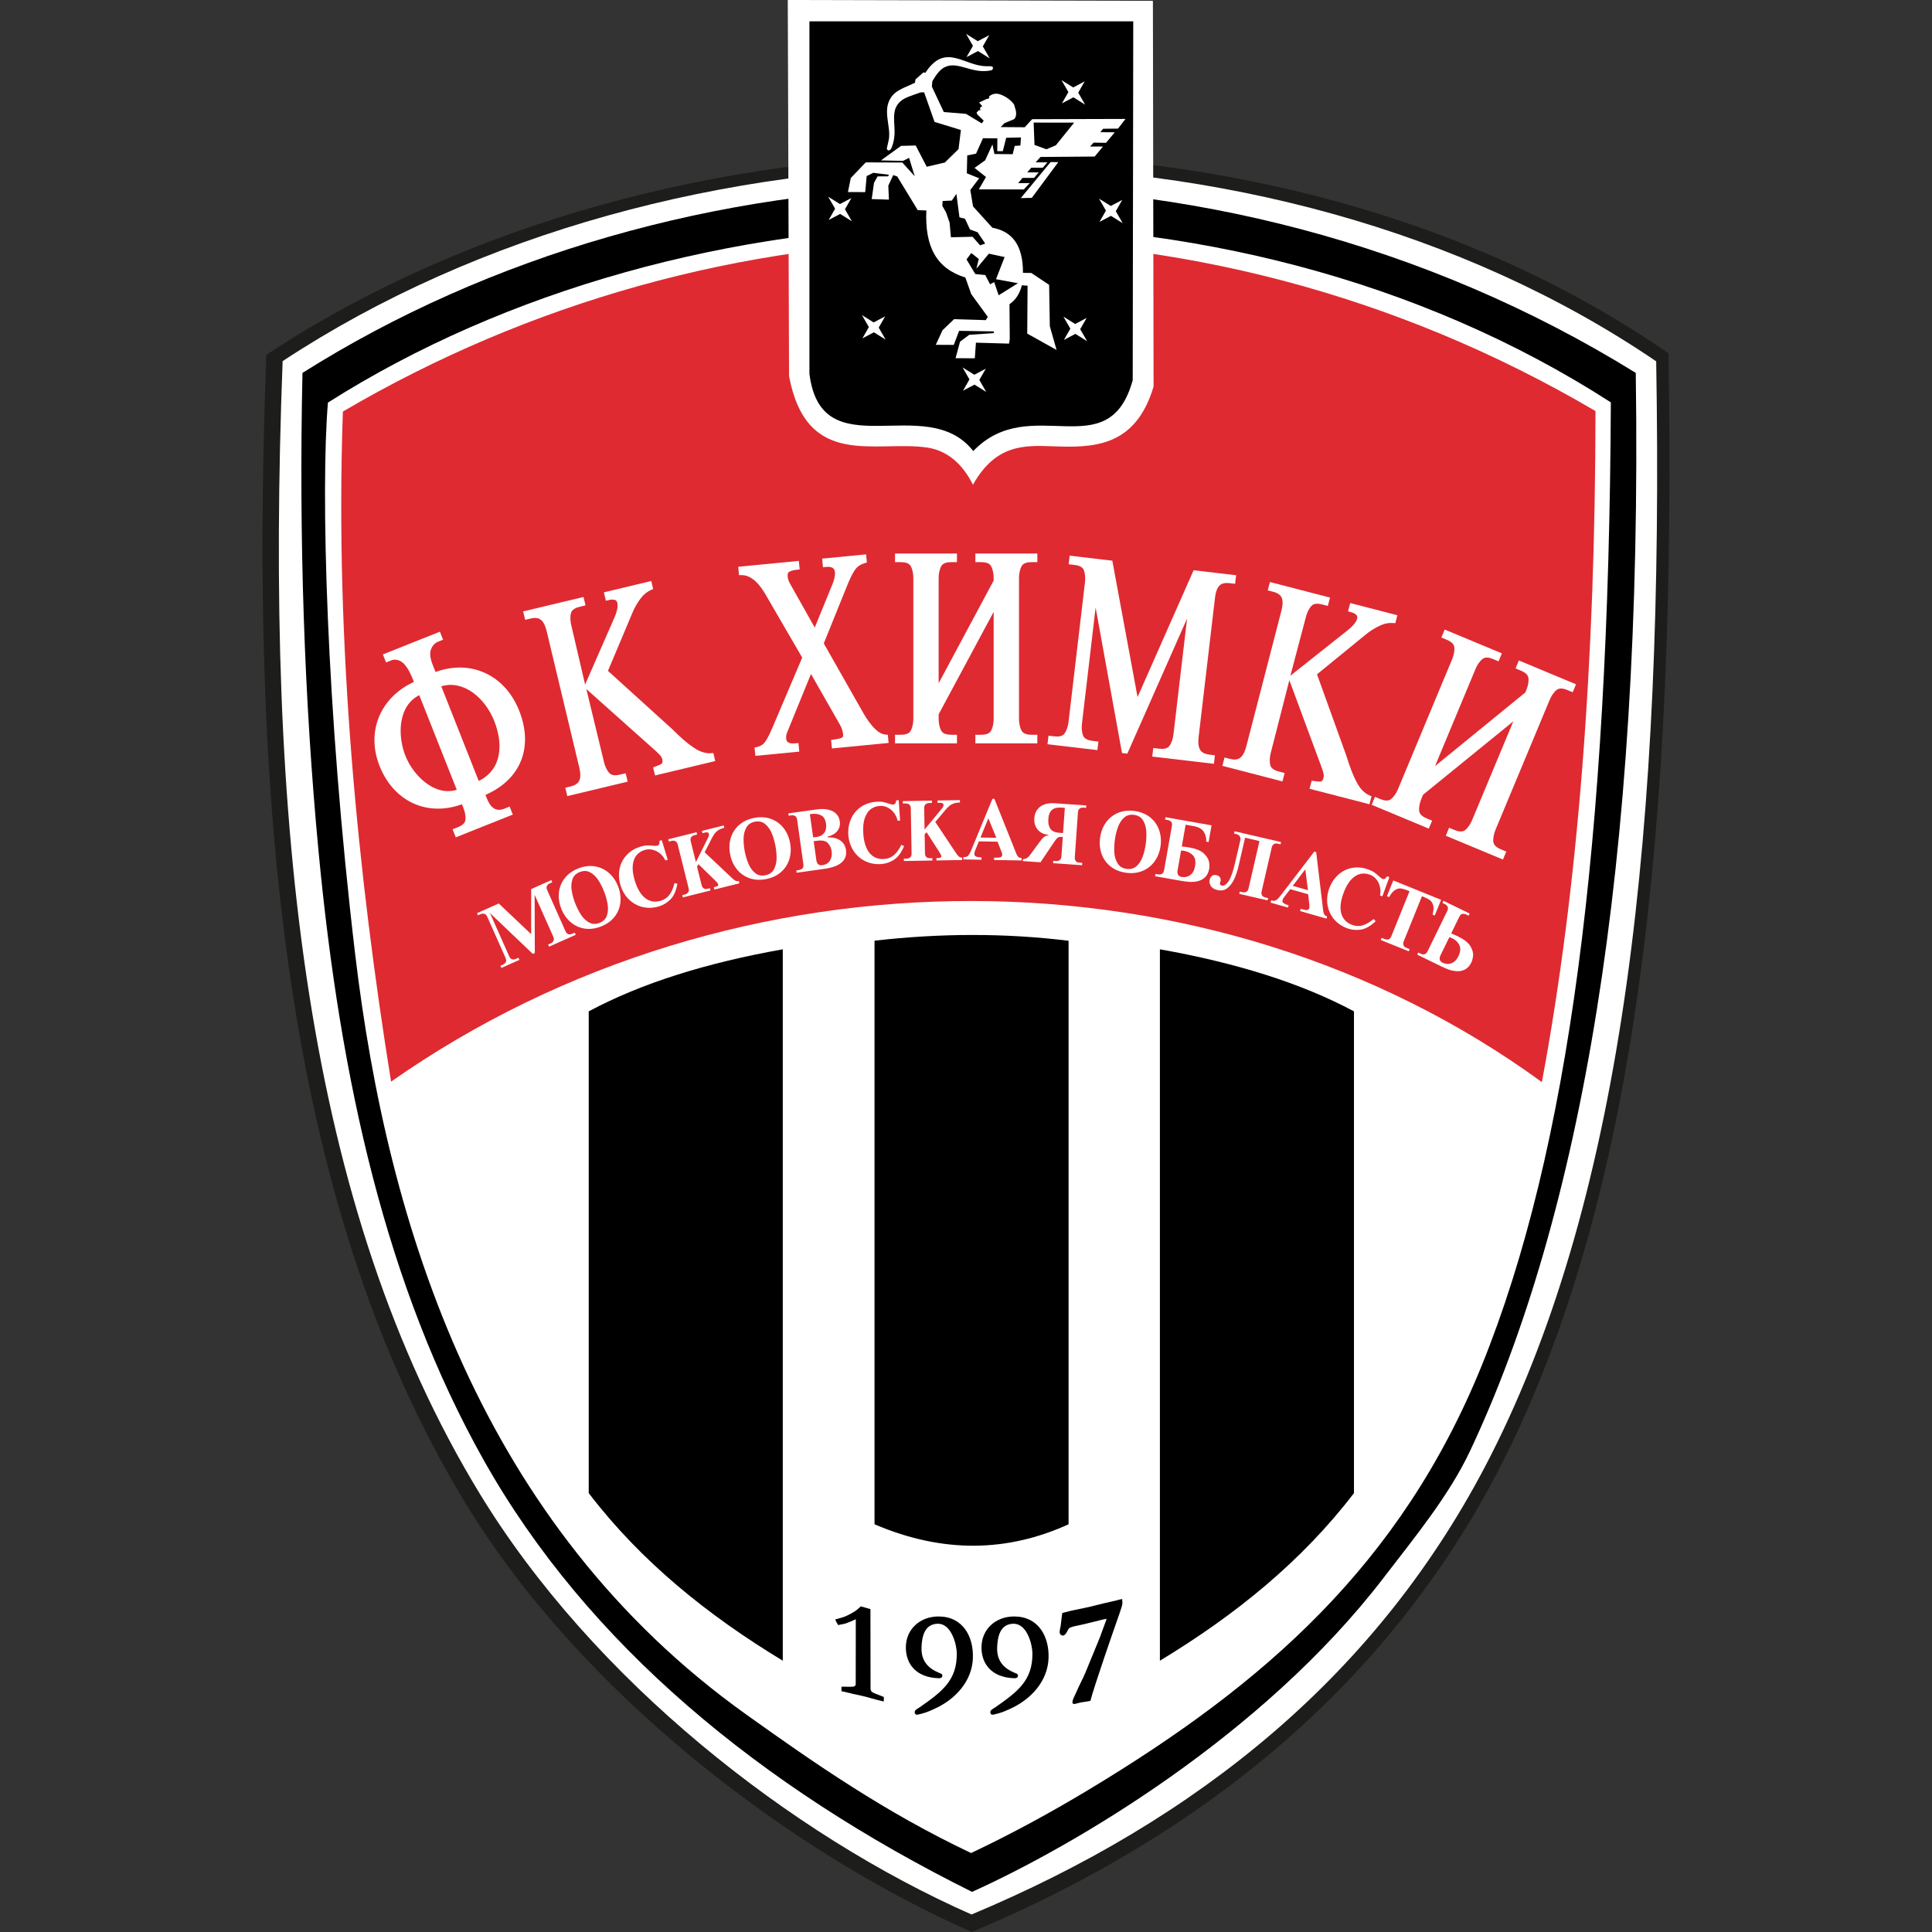
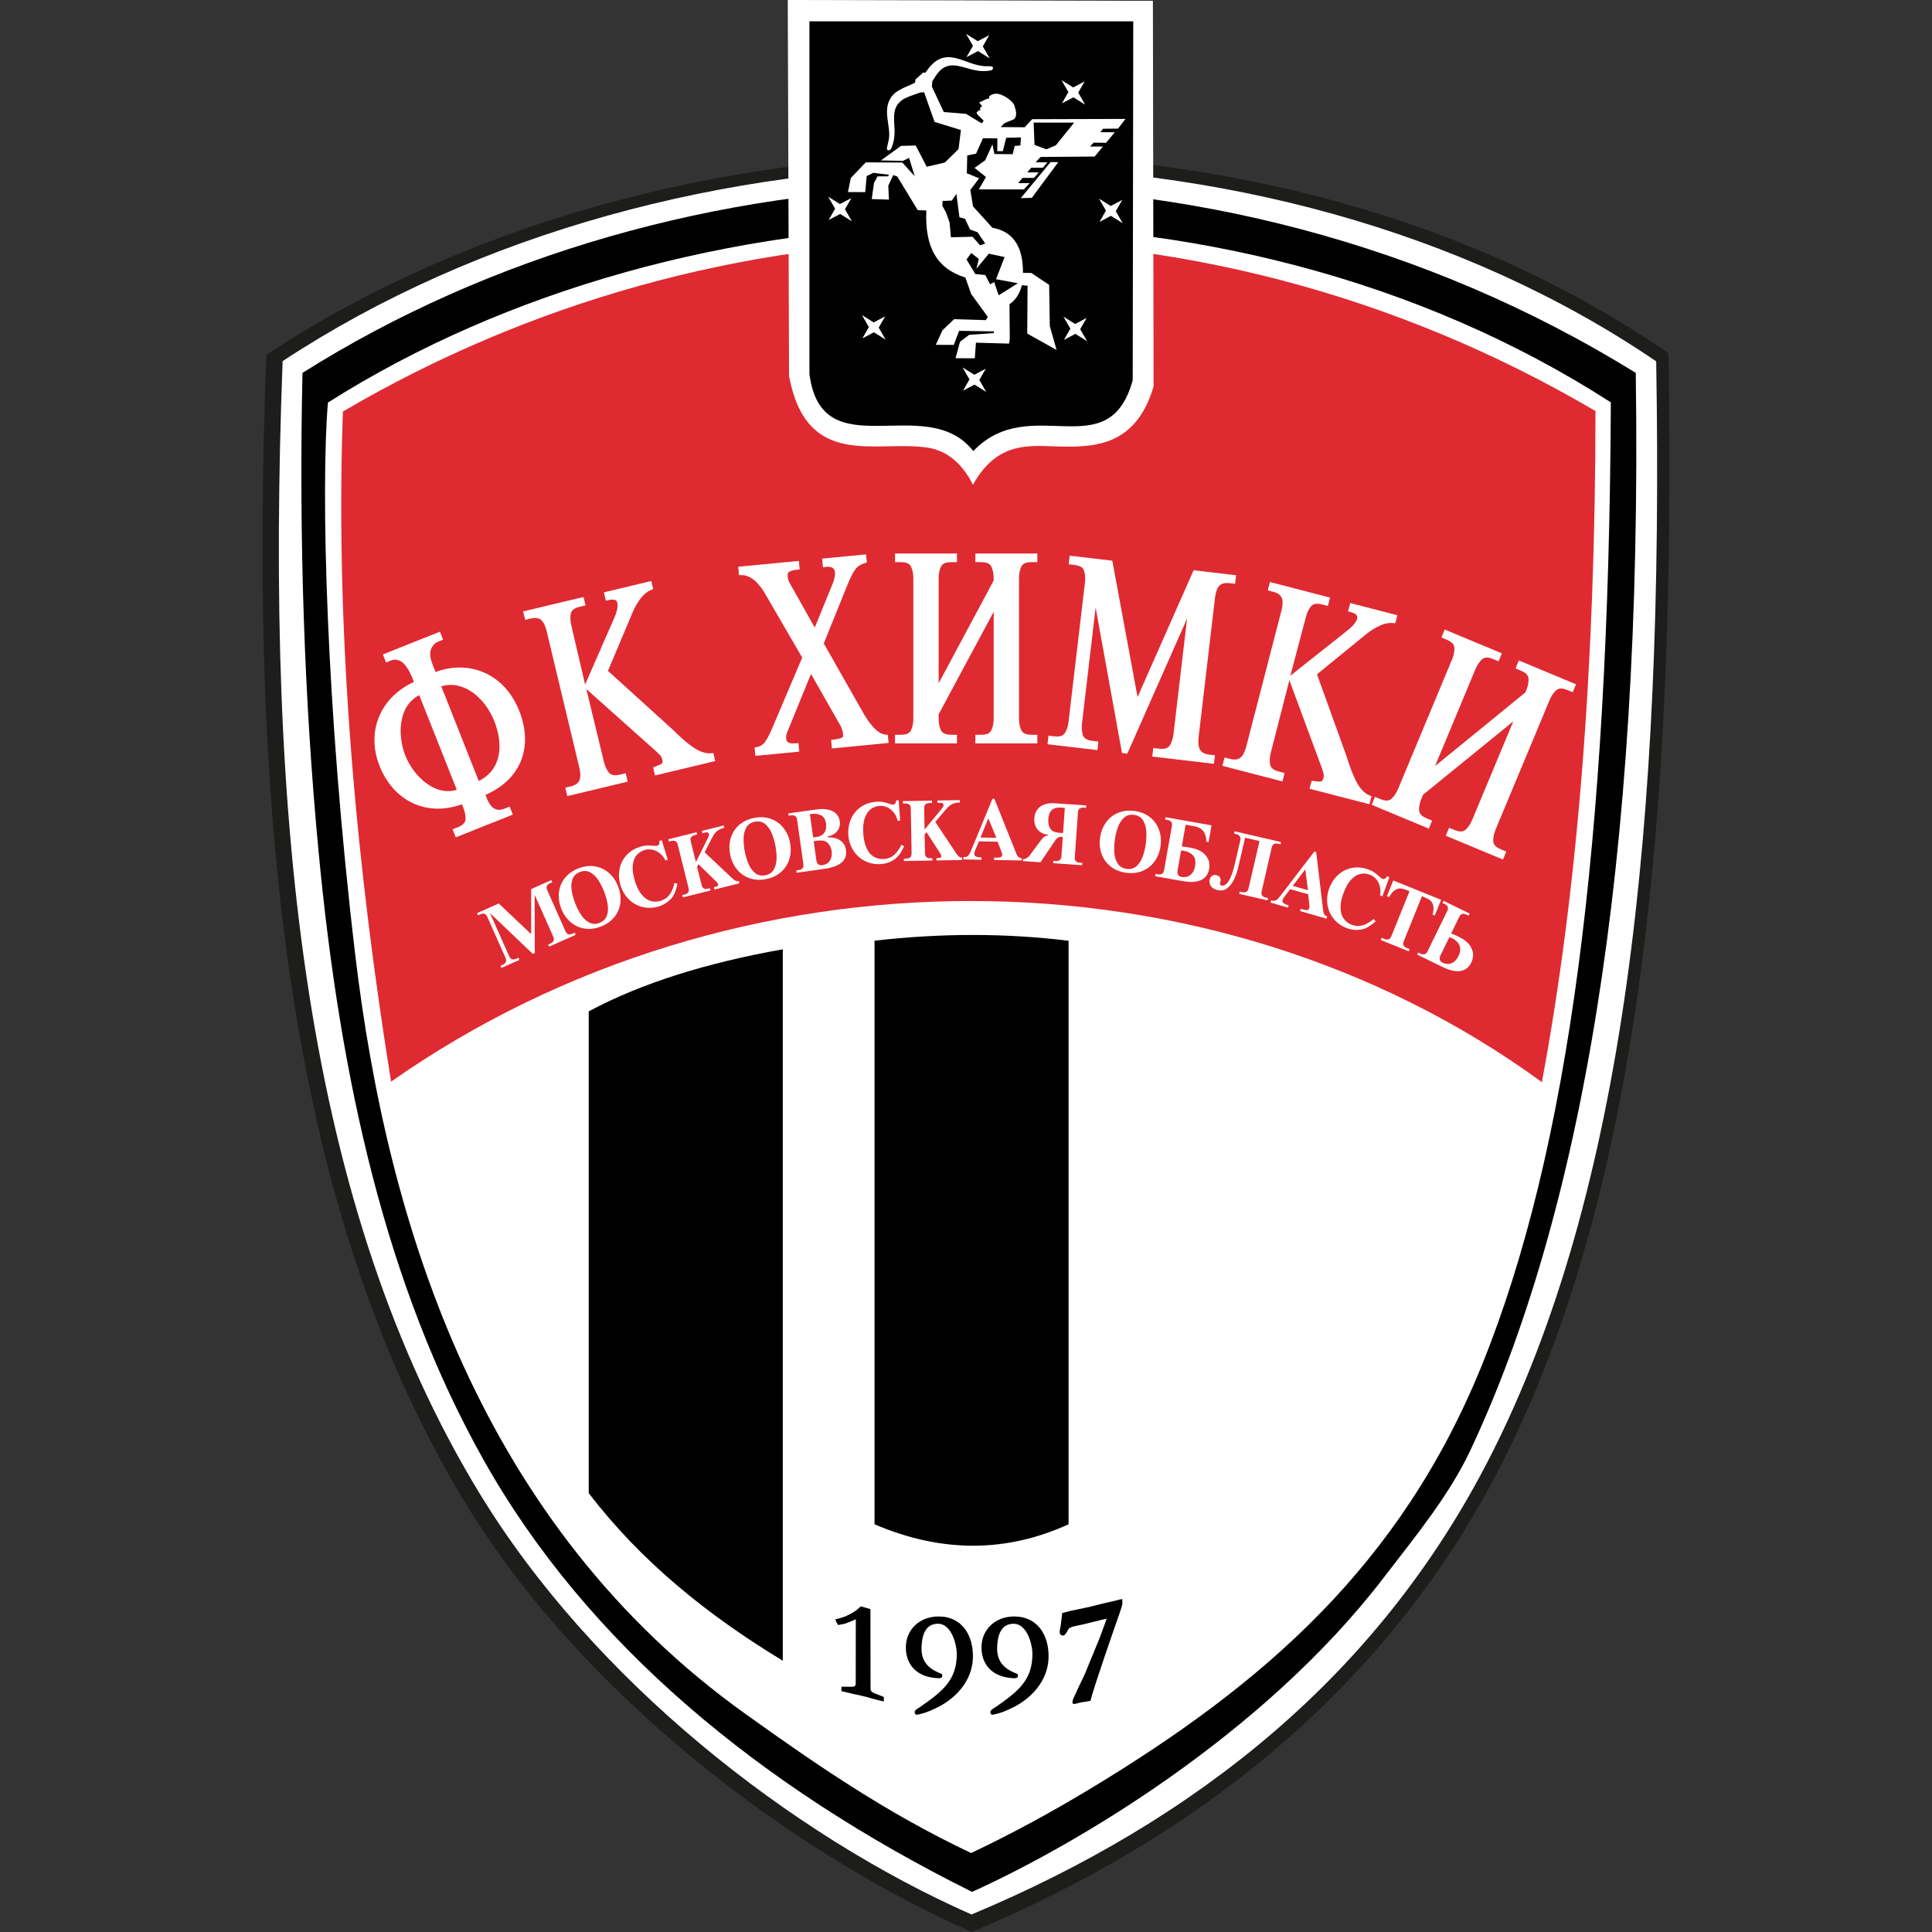
<svg xmlns="http://www.w3.org/2000/svg" xml:space="preserve" width="1000px" height="1000px" version="1.1" shape-rendering="geometricPrecision" text-rendering="geometricPrecision" image-rendering="optimizeQuality" fill-rule="evenodd" clip-rule="evenodd" viewBox="0 0 1000 1000">
  <rect x="0" y="0" width="1000" height="1000" fill="#333333" stroke="none" />
  <g id="Слой_x0020_1">
    <rect fill="none" width="1000" height="1000" />
    <g id="_2822534585488">
      <path fill="#1D1D1B" d="M863.61 182.88c4.13,243.39 -16.14,436.81 -86.32,574.82 -58.48,115.01 -156.39,192.87 -274.31,242.3 -94.66,-41.76 -202.38,-123.92 -261.92,-221.76 -91.08,-149.68 -112.47,-350.61 -103.2,-594.58 206.18,-136.28 524.44,-140.35 725.75,-0.78l0 0z" />
      <path fill="white" d="M857.24 187.03c4.08,240.35 -16.42,430.27 -85.73,566.56 -57.77,113.59 -152.19,188.55 -268.65,237.35 -93.48,-41.23 -195.87,-121.4 -254.67,-218.02 -89.96,-147.81 -111.06,-345.08 -101.9,-586 202.16,-133.12 510.66,-136.24 710.95,0.11l0 0z" />
      <path fill="black" d="M156.56 193.01c193.46,-122 471.44,-135.37 690.11,0 3.73,255.68 -28.88,437.27 -85.76,557.98 -10.93,23.17 -28.54,44.54 -44.78,65.7 -62.89,81.99 -160.84,138.99 -212.99,162.54 -109.15,-54.23 -199.18,-128.02 -252.88,-223.66 -50.21,-89.4 -74.14,-195.91 -85.39,-315.02 -7.35,-77.78 -10.2,-161.38 -8.31,-247.54l0 0z" />
      <path fill="white" d="M169.73 208.38c-3.7,44.09 -1.11,157.15 14.08,285.34 16.74,141.37 65.17,295.72 202.44,393.71 35.69,25.49 71.82,50.6 116.39,71.7 21.39,-10.14 41.54,-21.14 61.15,-32.96 90.32,-54.41 161.27,-116.11 203.17,-219.41 45,-110.94 65.78,-270.9 66.81,-498.49 -199.29,-128.43 -479.85,-116.67 -664.04,0.11l0 0z" />
      <path fill="#DF2A31" d="M202.42 559.85c178.45,-125.08 424.82,-124.3 595.65,0.25 18.83,-100.79 27.66,-217.23 27.75,-347.34 -208.33,-122.46 -455.33,-113.14 -648.34,0.26 -4.28,120.56 8.08,242.17 24.94,346.83z" />
      <polygon fill="white" points="558.2,60.58 567.62,54.58 564.77,60.45 " />
      <path fill="white" d="M407.75 0l188.99 0.44 0.35 199.63c-9.54,32.09 -32.2,31.61 -52.35,30.93 -14.24,-0.49 -29.31,-1.26 -41.14,19.91 -5.52,-11.06 -13.54,-17.79 -23.77,-19.27 -26.87,-3.86 -62.27,11.39 -71.42,-36.94l-0.66 -194.7 0 0z" />
      <path fill="black" d="M418.96 11.05l167.61 0 -0.28 185.75c-12.53,45.41 -53.05,5.87 -82.53,36.67 -24.34,-31.11 -78.6,9.69 -84.8,-39.99l0 -182.43z" />
      <polygon fill="white" points="543.78,83.89 547.77,83.92 534.06,102.41 528.35,102.55 " />
      <polygon fill="white" points="561.43,42.13 555.48,45.26 549.41,41.47 552.99,47.67 549.65,53.5 555.59,50.37 561.66,54.17 558.09,47.95 " />
      <polygon fill="white" points="512.04,18.18 506.1,21.32 500.02,17.53 503.6,23.73 500.26,29.57 506.2,26.43 512.28,30.22 508.7,24.01 " />
      <polygon fill="white" points="580.87,103.48 574.93,106.61 568.85,102.82 572.43,109.02 569.09,114.86 575.02,111.72 581.1,115.52 577.53,109.31 " />
      <polygon fill="white" points="440.7,102.49 434.75,105.62 428.67,101.83 432.25,108.03 428.92,113.86 434.86,110.73 440.93,114.52 437.35,108.32 " />
      <polygon fill="white" points="562.45,164.56 556.5,167.7 550.43,163.9 554.01,170.11 550.67,175.94 556.61,172.81 562.69,176.6 559.1,170.39 " />
      <polygon fill="white" points="510.24,190.84 504.3,193.97 498.22,190.18 501.79,196.38 498.46,202.21 504.4,199.08 510.48,202.87 506.9,196.66 " />
      <polygon fill="white" points="458.15,163.74 452.21,166.89 446.14,163.09 449.72,169.3 446.38,175.13 452.32,172 458.4,175.78 454.82,169.58 " />
      <path fill="white" d="M438.9 99.4l1.47 -7.27 7.74 -8.08 18.92 0.07 6.42 7.11 -2.91 -9.53 -3.15 1.57 -11.41 -0.24 10.4 -7.52 7.58 -0.2 5.71 11 9.39 -2.2 7.07 -6.92 1.23 -9.91 -13.64 -4.18 -5.4 -15.34 -1.91 0.09c-4.47,1.61 -7.71,2.55 -9.76,4.14 -4.26,3.33 -4.04,7.56 -3.76,12.67 0.18,3.14 0.48,7.04 -1.34,11.63 -0.16,0.4 -0.29,0.68 -0.61,1.09 -0.6,0.75 -2.2,0.65 -1.86,-0.92 0.24,-1.11 0.72,-2.95 0.92,-4 1.48,-7.26 -4.16,-16.29 2.25,-23.36 1.64,-1.8 4.25,-3.19 7.74,-4.64 1.04,-0.44 2.36,-1.03 3.57,-1.63l0.29 -1.72 4.09 -3.63 1.01 0.22c10.48,-16.14 20.31,-3.16 31.97,-3.43 0.58,-0.01 1.28,0 1.88,0.02 1.58,0.02 1.42,1.64 0.35,2.09 -10.01,2.23 -17.22,-5.01 -24.13,-1.63 -2.21,1.09 -4.16,3.35 -6.44,7.27l-0.26 2.78 6.18 13.18 11.51 0.95 8.15 4.93 1 -1.41 -3.29 -3.21 -0.43 -0.95 1.35 -1.35 0.69 0.3 -0.26 -1.38 1.15 -0.97 -1.59 -1.82 3.59 -1.72 1.62 -0.46 -0.04 -0.98c2.92,-2.46 5.72,-1.23 7.95,-0.07 2.54,1.3 4.18,3.08 4.87,4.14 0.39,0.64 0.33,1.08 0.57,1.73 0.83,2.24 0.89,4.59 -0.38,5.94l-5.12 2.13 -1.88 1.99 12.43 0.09 3.83 -4.17 48.32 -0.14 -3.85 5.01 -7.74 0.08 -1.43 1.78 7.5 0.05 -4.57 5.46 -6.38 -0.11 -1.89 2.03 6.71 -0.01 -4.28 5.18 -28.03 0.22 -2.54 2.77 6.1 0 -2.38 2.79 -5.97 -0.01 -2.11 2.44 5.94 0 -2.39 2.84 -5.96 0 -2.29 2.71 5.96 0 -3.02 3.27 -23.28 -0.03 3.7 -6.41 -5.93 -4.7 5.51 -3.95 3.76 -8.23 1.02 4.98 9.45 0.1 1.07 -4.3 2.93 -0.21 0.3 -4.17 -7.65 0.18 -1.75 6.92 -2.87 -0.01 0.06 -6.61 -7.46 -0.07 -3.59 8 -4.55 0.91 -0.21 9.23 6.37 2.59 -4.57 6.05 1.41 8.51 10.01 11.04c10.26,1.86 15.89,9.04 15.84,23.35l4.31 0.05 9.23 6.17 0.35 21.4 3.5 12.29 -15.19 -8.47 0.18 -24.8 -2.97 -0.2c-1.06,4.32 -3.26,7.69 -6.39,9.78l0.14 18.11 -0.36 2.3 -17.15 -0.49 -0.58 8.07 -9.97 -0.02 2.32 -8.56 4.76 -3.56 12.72 -0.87 0.09 -0.9 -18.05 -0.29 -2.76 7.29 -9.31 -0.05 3.48 -7.56 5.97 -5.71 16.42 0.49 1.06 -1.68 -8.59 -11.8 -3.03 -8.57c-14.82,-4.62 -21.03,-15.71 -20.2,-34.71l-4.45 -0.17 -10.62 -17.43 -2.07 -0.72 -2.55 5.48 0.32 7.23 -8.91 -0.29 1.19 -8.4 1.85 -3.34 5.37 -0.03 0.58 -0.81 -8.17 -1.01 -3.43 1.7 -0.74 8.29 -8.94 -0.04 0 0.01zm61.37 34.89l2.46 -3.34 3.89 3.1 -1.25 5.04 6.47 -7.79 8.14 1.75 -4.45 11.47 11.35 2.07 -9.98 6.25 -2.31 -6.82 -2.13 1.14 -2.49 -4.81 -5.16 -0.51 -4.54 -7.55 0 0zm-5.24 -33.94l-2.38 3.47 -4.76 0.21 -0.15 2.51 1.9 3.33 1.87 5.36 0.68 7.59 11.2 -0.27 3.91 4.44 2.64 -0.93 -3.94 -5.83 -3.94 -1.46 -2.56 -5.52 -2.88 -0.76 -1.59 -12.14 0 0zm60.95 -36.88l-20.97 -0.02 0.45 11.56 6.19 2.26 4.86 -2.06 9.47 -11.74 0 0z" />
      <path fill="black" d="M452.65 486.9c33.99,-3.9 67.49,-4.01 100.44,0.04l0 302.03c-31.44,14.32 -64.79,15.24 -100.44,0l0 -302.07 0 0z" />
-       <path fill="black" d="M600.36 491.36c39.13,6.94 72.97,17.4 100.45,32.12l0 249.35c-27.16,35.52 -61.73,63.31 -100.45,86.75l0 -368.22z" />
      <path fill="black" d="M405.17 491.36c-39.13,6.94 -72.97,17.4 -100.45,32.12l0 249.35c27.16,35.52 61.72,63.31 100.45,86.75l0 -368.22z" />
      <path fill="white" d="M246.92 472.65l11.23 -5.01 16.77 15.87 0.02 -23.33 10.42 -4.65 0.5 1.12 -1.32 0.58c-0.62,0.28 -1.09,0.7 -1.42,1.27 -0.34,0.56 -0.29,1.32 0.13,2.28l9.41 21.14c0.74,1.64 1.91,2.12 3.5,1.41l1.32 -0.59 0.49 1.13 -13.75 6.11 -0.5 -1.11 1.33 -0.58c0.62,-0.28 1.1,-0.71 1.43,-1.27 0.32,-0.58 0.27,-1.33 -0.14,-2.28l-9.62 -21.59 0.1 30.13 -1.04 0.47 -22.18 -21.16 9.93 22.31c0.74,1.64 1.9,2.12 3.5,1.42l1.31 -0.6 0.5 1.12 -9.31 4.15 -0.49 -1.12 1.31 -0.59c0.62,-0.28 1.1,-0.69 1.42,-1.27 0.33,-0.57 0.29,-1.33 -0.13,-2.28l-9.41 -21.14c-0.43,-0.94 -0.96,-1.5 -1.61,-1.62 -0.63,-0.14 -1.26,-0.08 -1.89,0.21l-1.31 0.59 -0.5 -1.12 0 0z" />
      <path fill="white" d="M297.67 467.41c0.81,2.1 1.78,4.06 2.93,5.88 1.16,1.81 2.55,3.19 4.2,4.12 1.65,0.96 3.47,1.06 5.47,0.29 2,-0.78 3.29,-2.07 3.89,-3.87 0.57,-1.8 0.69,-3.76 0.33,-5.88 -0.36,-2.11 -0.94,-4.22 -1.75,-6.34 -0.81,-2.09 -1.79,-4.05 -2.93,-5.86 -1.16,-1.82 -2.55,-3.2 -4.19,-4.14 -1.65,-0.95 -3.47,-1.04 -5.47,-0.27 -2,0.77 -3.29,2.05 -3.87,3.85 -0.6,1.81 -0.72,3.78 -0.36,5.89 0.36,2.11 0.94,4.23 1.75,6.33l0 0zm-7.22 2.77c-0.83,-2.17 -1.25,-4.32 -1.25,-6.43 0,-2.11 0.38,-4.08 1.16,-5.94 0.78,-1.84 1.94,-3.48 3.47,-4.93 1.55,-1.44 3.4,-2.58 5.6,-3.43 2.99,-1.15 5.87,-1.48 8.61,-1 2.75,0.48 5.16,1.62 7.22,3.47 2.06,1.85 3.63,4.17 4.7,6.94 1.06,2.78 1.45,5.55 1.15,8.3 -0.31,2.76 -1.33,5.23 -3.05,7.41 -1.73,2.18 -4.08,3.85 -7.08,5.01 -2.99,1.15 -5.85,1.49 -8.61,1.01 -2.74,-0.47 -5.16,-1.63 -7.21,-3.47 -2.07,-1.83 -3.64,-4.16 -4.71,-6.94l0 0z" />
      <path fill="white" d="M342.53 434.87l3.09 10.12 -1.2 0.36c-0.71,-1.43 -1.64,-2.62 -2.8,-3.58 -1.17,-0.97 -2.45,-1.61 -3.86,-1.95 -1.39,-0.32 -2.78,-0.29 -4.13,0.14 -1.63,0.49 -2.99,1.36 -4.09,2.62 -1.11,1.28 -1.78,3.03 -2.02,5.28 -0.24,2.23 0.12,4.95 1.11,8.17 0.64,2.07 1.41,3.86 2.34,5.37 0.93,1.5 1.96,2.68 3.13,3.55 1.15,0.87 2.4,1.41 3.75,1.63 1.35,0.2 2.75,0.08 4.2,-0.35 1.89,-0.58 3.38,-1.63 4.49,-3.13 1.1,-1.49 1.95,-3.5 2.56,-6.02l1.5 0.31c-0.63,3.66 -1.81,6.36 -3.55,8.11 -1.74,1.74 -3.71,2.96 -5.9,3.63 -2.21,0.68 -4.4,0.9 -6.54,0.68 -2.15,-0.21 -4.1,-0.83 -5.88,-1.85 -1.78,-1.01 -3.32,-2.35 -4.62,-4 -1.3,-1.68 -2.28,-3.55 -2.92,-5.66 -0.64,-2.1 -0.9,-4.18 -0.79,-6.29 0.11,-2.09 0.61,-4.05 1.49,-5.86 0.86,-1.81 2.1,-3.41 3.72,-4.79 1.61,-1.37 3.56,-2.41 5.84,-3.1 1.32,-0.41 2.44,-0.63 3.36,-0.64 0.92,-0.04 1.93,0 3.03,0.12 1.23,0.11 2.03,0.11 2.39,0.01 0.89,-0.28 1.27,-1.12 1.09,-2.51l1.21 -0.37 0 0z" />
      <path fill="white" d="M360.2 446.22l6.32 -12.68c0.38,-0.79 0.52,-1.41 0.42,-1.84 -0.21,-0.81 -0.81,-1.09 -1.82,-0.82l-1.51 0.37 -0.3 -1.18 11.27 -2.82 0.3 1.19c-1.17,0.3 -2.14,0.68 -2.93,1.17 -0.78,0.47 -1.41,1.04 -1.91,1.67 -0.49,0.64 -1.01,1.48 -1.57,2.54l-3.75 7.32 14.3 13.47c0.64,0.6 1.19,1.02 1.68,1.25 0.5,0.23 1.06,0.29 1.71,0.15l0.29 1.19 -12.92 3.22 -0.3 -1.19 0.96 -0.24c1.03,-0.25 1.47,-0.71 1.3,-1.35 -0.06,-0.25 -0.44,-0.75 -1.15,-1.48l-9.08 -8.85 -0.71 1.35 2.33 9.36c0.44,1.76 1.51,2.42 3.2,2l1.12 -0.28 0.29 1.18 -14.31 3.57 -0.3 -1.17 1.39 -0.35c0.66,-0.18 1.21,-0.51 1.62,-1.01 0.43,-0.51 0.52,-1.27 0.27,-2.27l-5.6 -22.44c-0.25,-1.03 -0.68,-1.64 -1.3,-1.89 -0.59,-0.25 -1.23,-0.29 -1.9,-0.12l-1.39 0.34 -0.3 -1.18 14.6 -3.64 0.29 1.18 -1.39 0.36c-0.65,0.16 -1.21,0.49 -1.62,0.98 -0.43,0.5 -0.52,1.27 -0.26,2.28l2.66 10.67 0 -0.01z" />
      <path fill="white" d="M385.49 440.72c0.44,2.22 1.05,4.32 1.87,6.29 0.82,2 1.96,3.6 3.42,4.81 1.46,1.23 3.24,1.62 5.33,1.22 2.11,-0.41 3.6,-1.45 4.5,-3.14 0.88,-1.66 1.33,-3.58 1.35,-5.71 0.01,-2.16 -0.2,-4.33 -0.63,-6.55 -0.42,-2.21 -1.05,-4.31 -1.86,-6.29 -0.81,-1.99 -1.95,-3.58 -3.4,-4.81 -1.47,-1.22 -3.25,-1.62 -5.35,-1.22 -2.1,0.41 -3.59,1.46 -4.49,3.14 -0.89,1.66 -1.35,3.57 -1.36,5.73 -0.02,2.14 0.19,4.33 0.62,6.53l0 0zm-7.58 1.47c-0.45,-2.27 -0.49,-4.45 -0.13,-6.54 0.36,-2.07 1.09,-3.96 2.17,-5.64 1.09,-1.69 2.52,-3.1 4.29,-4.27 1.76,-1.15 3.79,-1.94 6.09,-2.39 3.15,-0.6 6.04,-0.44 8.67,0.5 2.62,0.95 4.8,2.51 6.5,4.67 1.72,2.18 2.86,4.73 3.41,7.65 0.59,2.92 0.48,5.72 -0.3,8.38 -0.78,2.65 -2.21,4.92 -4.29,6.76 -2.07,1.87 -4.68,3.09 -7.83,3.71 -3.14,0.61 -6.03,0.44 -8.66,-0.5 -2.62,-0.94 -4.79,-2.5 -6.5,-4.66 -1.72,-2.19 -2.86,-4.73 -3.42,-7.67l0 0 0 0z" />
      <path fill="white" d="M421.16 435.42l1.37 9.76c0.29,2 1.3,2.9 3.06,2.64 1.82,-0.25 3.17,-1.05 4,-2.4 0.84,-1.35 1.13,-3 0.85,-4.97 -0.21,-1.51 -0.84,-2.85 -1.92,-4.06 -1.08,-1.18 -2.99,-1.59 -5.77,-1.19l-1.59 0.22 0 0zm-1.96 -13.95l1.68 11.96 1.68 -0.19c1.41,-0.21 2.51,-0.65 3.3,-1.35 0.8,-0.7 1.32,-1.52 1.55,-2.49 0.26,-0.97 0.3,-1.97 0.15,-3.03 -0.31,-2.21 -1.17,-3.66 -2.62,-4.37 -1.44,-0.72 -3.03,-0.94 -4.79,-0.71 -0.45,0.07 -0.76,0.13 -0.95,0.17l0 0.01zm-6.84 30.25l-0.17 -1.21 1.41 -0.2c0.69,-0.09 1.26,-0.37 1.73,-0.82 0.47,-0.47 0.64,-1.21 0.49,-2.23l-3.22 -22.92c-0.15,-1.03 -0.5,-1.7 -1.08,-2.01 -0.58,-0.31 -1.21,-0.41 -1.88,-0.31l-1.43 0.19 -0.16 -1.2 14.33 -2.01c2.5,-0.36 4.55,-0.35 6.17,0.05 1.63,0.36 2.87,0.92 3.74,1.68 0.85,0.76 1.43,1.5 1.77,2.26 0.33,0.75 0.53,1.45 0.61,2.09 0.21,1.46 0.04,2.76 -0.54,3.87 -0.56,1.12 -1.36,2.02 -2.41,2.69 -1.02,0.67 -2.11,1.11 -3.27,1.31l0.07 0.51c1.36,-0.1 2.7,0.04 4.03,0.43 1.35,0.39 2.5,1.08 3.5,2.09 0.99,1.01 1.6,2.32 1.82,3.92 0.76,5.37 -2.95,8.65 -11.12,9.8l-14.39 2.02z" />
      <path fill="white" d="M465.16 414.17l0.73 10.56 -1.27 0.08c-0.36,-1.54 -1,-2.91 -1.91,-4.11 -0.91,-1.21 -2.02,-2.12 -3.32,-2.76 -1.28,-0.64 -2.65,-0.91 -4.06,-0.8 -1.69,0.1 -3.21,0.65 -4.58,1.64 -1.35,0.98 -2.41,2.54 -3.14,4.68 -0.75,2.12 -0.99,4.86 -0.76,8.2 0.15,2.17 0.51,4.1 1.07,5.77 0.57,1.67 1.31,3.07 2.25,4.17 0.92,1.11 2.03,1.91 3.29,2.42 1.27,0.5 2.66,0.7 4.17,0.6 1.97,-0.13 3.67,-0.82 5.08,-2.03 1.4,-1.22 2.69,-2.98 3.84,-5.3l1.4 0.65c-1.44,3.42 -3.2,5.78 -5.29,7.1 -2.09,1.3 -4.27,2.05 -6.55,2.2 -2.32,0.17 -4.5,-0.1 -6.54,-0.79 -2.04,-0.71 -3.81,-1.74 -5.31,-3.13 -1.52,-1.39 -2.71,-3.04 -3.6,-4.95 -0.89,-1.91 -1.42,-3.96 -1.57,-6.16 -0.15,-2.18 0.06,-4.28 0.65,-6.3 0.57,-2.01 1.5,-3.8 2.75,-5.38 1.26,-1.58 2.82,-2.85 4.72,-3.83 1.87,-0.97 4.01,-1.55 6.39,-1.72 1.36,-0.09 2.51,-0.05 3.41,0.13 0.91,0.17 1.88,0.45 2.93,0.81 1.18,0.38 1.96,0.58 2.33,0.54 0.93,-0.06 1.47,-0.8 1.62,-2.19l1.27 -0.1 0 0z" />
      <path fill="white" d="M478.55 429.39l9.02 -10.95c0.56,-0.68 0.82,-1.24 0.81,-1.69 -0.01,-0.82 -0.54,-1.22 -1.58,-1.21l-1.55 0.03 -0.03 -1.23 11.62 -0.2 0.02 1.23c-1.22,0.02 -2.25,0.18 -3.12,0.47 -0.87,0.29 -1.61,0.69 -2.23,1.2 -0.63,0.5 -1.34,1.22 -2.11,2.12l-5.3 6.28 10.9 16.36c0.48,0.72 0.93,1.26 1.37,1.59 0.42,0.34 0.96,0.52 1.63,0.52l0.01 1.23 -13.31 0.23 -0.02 -1.21 0.97 -0.03c1.07,-0.02 1.6,-0.36 1.59,-1.03 -0.01,-0.26 -0.27,-0.81 -0.79,-1.7l-6.87 -10.67 -0.99 1.15 0.17 9.65c0.04,1.82 0.92,2.71 2.67,2.68l1.14 -0.02 0.03 1.21 -14.74 0.27 -0.04 -1.23 1.44 -0.02c0.69,-0.02 1.28,-0.22 1.82,-0.62 0.52,-0.39 0.77,-1.1 0.75,-2.15l-0.4 -23.13c-0.02,-1.04 -0.3,-1.75 -0.83,-2.13 -0.55,-0.37 -1.16,-0.55 -1.84,-0.53l-1.44 0.01 -0.01 -1.21 15.04 -0.27 0.02 1.22 -1.44 0.03c-0.67,0.01 -1.28,0.22 -1.8,0.6 -0.54,0.4 -0.79,1.11 -0.77,2.16l0.19 10.99 0 0z" />
      <path fill="white" d="M511.56 423.54l-4.05 9.96 8.19 0.14 -4.14 -10.1zm-12.91 21.3l0.02 -1.21 0.26 0c0.61,0 1.12,-0.08 1.52,-0.26 0.41,-0.17 0.77,-0.54 1.12,-1.06 0.35,-0.51 0.72,-1.26 1.13,-2.24l10.98 -26.6 1.02 0.01 11.45 28.63c0.56,1.33 1.39,2.01 2.5,2.03l0.13 0 -0.02 1.23 -14.23 -0.24 0.02 -1.22 1.31 0.01c1.17,0.02 1.94,-0.11 2.32,-0.4 0.39,-0.28 0.58,-0.69 0.58,-1.22 0.01,-0.2 -0.09,-0.57 -0.28,-1.12l-2.14 -5.51 -9.67 -0.18 -1.9 4.61c-0.29,0.6 -0.44,1.2 -0.45,1.8 -0.01,0.74 0.3,1.24 0.95,1.5 0.65,0.23 1.53,0.37 2.6,0.38l0.17 0 -0.02 1.23 -9.37 -0.17 0 0z" />
      <path fill="white" d="M550.24 431.18l0.91 -13.03 -1.89 -0.14c-4.13,-0.3 -6.34,1.62 -6.63,5.74 -0.11,1.6 0.01,2.89 0.38,3.89 0.36,0.99 0.86,1.73 1.49,2.21 0.65,0.48 1.29,0.78 1.94,0.92 0.65,0.14 1.38,0.25 2.24,0.3l1.56 0.11 0 0zm-0.84 11.96l0.7 -9.95c-0.74,-0.05 -1.32,-0.04 -1.72,0.04 -0.41,0.05 -0.78,0.24 -1.12,0.53 -0.35,0.29 -0.75,0.76 -1.2,1.42l-7.5 11.15 -9.16 -0.64 0.07 -0.99c0.72,-0.02 1.38,-0.21 1.99,-0.56 0.59,-0.35 1.06,-0.75 1.4,-1.22l5.61 -7.6c0.65,-0.88 1.26,-1.55 1.84,-2.04 0.55,-0.49 1.32,-0.78 2.27,-0.87l0.02 -0.32c-1.42,-0.12 -2.72,-0.54 -3.86,-1.25 -1.15,-0.72 -2.03,-1.71 -2.65,-2.98 -0.6,-1.27 -0.85,-2.74 -0.73,-4.41 0.13,-1.73 0.64,-3.2 1.54,-4.41 0.9,-1.21 2.13,-2.1 3.65,-2.65 1.55,-0.55 3.32,-0.77 5.3,-0.63l16.4 1.14 -0.08 1.23 -1.43 -0.11c-0.69,-0.04 -1.3,0.11 -1.86,0.45 -0.56,0.35 -0.88,1.03 -0.95,2.08l-1.62 23.08c-0.12,1.81 0.68,2.76 2.43,2.9l1.43 0.09 -0.08 1.22 -15 -1.05 0.09 -1.22 1.42 0.11c0.69,0.04 1.3,-0.11 1.85,-0.45 0.57,-0.36 0.88,-1.04 0.95,-2.09l0 0z" />
      <path fill="white" d="M577.06 434.62c-0.31,2.24 -0.4,4.43 -0.29,6.57 0.13,2.14 0.69,4.02 1.68,5.64 0.98,1.63 2.52,2.6 4.65,2.89 2.12,0.31 3.87,-0.19 5.26,-1.48 1.38,-1.29 2.43,-2.97 3.14,-4.98 0.72,-2.03 1.22,-4.16 1.54,-6.39 0.31,-2.24 0.41,-4.42 0.28,-6.56 -0.12,-2.14 -0.68,-4.03 -1.65,-5.65 -0.97,-1.63 -2.53,-2.59 -4.65,-2.89 -2.12,-0.29 -3.87,0.2 -5.27,1.5 -1.39,1.29 -2.44,2.94 -3.15,4.98 -0.72,2.01 -1.23,4.14 -1.54,6.37l0 0zm-7.65 -1.07c0.32,-2.3 0.99,-4.38 2.01,-6.22 1.01,-1.86 2.31,-3.4 3.9,-4.64 1.57,-1.23 3.38,-2.11 5.43,-2.63 2.05,-0.51 4.22,-0.61 6.55,-0.29 3.17,0.45 5.85,1.55 8.03,3.3 2.16,1.74 3.71,3.94 4.62,6.55 0.91,2.61 1.17,5.39 0.75,8.33 -0.42,2.95 -1.43,5.56 -3.03,7.81 -1.6,2.27 -3.68,3.94 -6.26,5.02 -2.57,1.07 -5.44,1.39 -8.6,0.95 -3.18,-0.45 -5.86,-1.55 -8.02,-3.29 -2.18,-1.75 -3.73,-3.92 -4.64,-6.53 -0.91,-2.62 -1.16,-5.4 -0.74,-8.36l0 0z" />
      <path fill="white" d="M611.32 440.24l-1.8 10.25c-0.35,1.97 0.35,3.11 2.1,3.41 0.89,0.16 1.82,0.12 2.76,-0.13 0.96,-0.26 1.82,-0.82 2.59,-1.7 0.78,-0.87 1.3,-2.1 1.58,-3.68 0.46,-2.56 0.09,-4.46 -1.08,-5.67 -1.18,-1.22 -2.69,-1.99 -4.5,-2.32 -0.64,-0.1 -1.19,-0.16 -1.65,-0.16l0 0zm15.77 -13.05l-1.52 8.66 -1.21 -0.21c0.1,-1.81 -0.32,-3.48 -1.24,-5.03 -0.93,-1.54 -2.66,-2.55 -5.23,-2.99l-4.21 -0.75 -1.99 11.28c0.89,0.02 2.24,0.22 4.07,0.54 3.42,0.6 5.88,1.65 7.41,3.13 1.52,1.48 2.39,2.92 2.63,4.3 0.22,1.39 0.25,2.55 0.09,3.47 -0.35,2.01 -1.1,3.53 -2.25,4.57 -1.15,1.03 -2.46,1.7 -3.93,2 -1.47,0.29 -2.86,0.39 -4.16,0.29 -1.28,-0.08 -2.62,-0.27 -3.99,-0.5l-13.7 -2.42 0.22 -1.2 1.41 0.25c0.68,0.12 1.31,0.03 1.89,-0.27 0.6,-0.29 0.98,-0.93 1.16,-1.95l4.02 -22.79c0.18,-1.02 0.05,-1.78 -0.41,-2.24 -0.46,-0.47 -1.03,-0.77 -1.7,-0.89l-1.42 -0.25 0.23 -1.2 23.83 4.2 0 0z" />
      <path fill="white" d="M641.43 462.67l0.28 -1.2 1.4 0.33c0.67,0.15 1.29,0.1 1.9,-0.16 0.61,-0.25 1.03,-0.88 1.26,-1.89l5.64 -24.42 -7.45 -1.73 -3.39 14.66c-0.56,2.44 -1.29,4.66 -2.22,6.7 -0.93,2.01 -2.11,3.6 -3.56,4.73 -1.45,1.13 -3.14,1.46 -5.08,1.01 -1.71,-0.38 -2.89,-1.11 -3.52,-2.16 -0.62,-1.06 -0.8,-2.13 -0.55,-3.23 0.18,-0.79 0.57,-1.44 1.15,-1.93 0.59,-0.48 1.36,-0.62 2.33,-0.41 0.96,0.23 1.59,0.64 1.89,1.26 0.31,0.62 0.41,1.22 0.28,1.78 -0.06,0.25 -0.12,0.42 -0.18,0.51 -0.04,0.09 -0.09,0.22 -0.13,0.41 -0.18,0.79 0.11,1.27 0.88,1.44 1.2,0.29 2.4,-0.5 3.59,-2.33 1.2,-1.83 2.31,-5.02 3.36,-9.57l2.68 -11.55c0.18,-0.81 0.08,-1.49 -0.3,-2.06 -0.39,-0.55 -0.96,-0.94 -1.71,-1.12l-1.23 -0.27 0.27 -1.2 24.04 5.57 -0.26 1.18 -1.4 -0.33c-0.66,-0.15 -1.3,-0.1 -1.91,0.15 -0.61,0.25 -1.02,0.89 -1.26,1.91l-5.2 22.56c-0.4,1.75 0.24,2.84 1.94,3.22l1.4 0.33 -0.28 1.18 -14.66 -3.38 0 0.01z" />
      <path fill="white" d="M675.62 449.96l-6.49 8.56 7.87 2.25 -1.38 -10.81zm-17.98 17.23l0.34 -1.19 0.24 0.08c0.59,0.18 1.1,0.21 1.54,0.15 0.44,-0.08 0.88,-0.31 1.35,-0.73 0.47,-0.4 1.03,-1.04 1.68,-1.89l17.5 -22.84 0.96 0.27 3.66 30.62c0.19,1.43 0.82,2.32 1.89,2.62l0.12 0.03 -0.33 1.18 -13.68 -3.93 0.33 -1.16 1.26 0.35c1.12,0.33 1.9,0.39 2.35,0.21 0.44,-0.17 0.73,-0.52 0.88,-1.02 0.04,-0.2 0.05,-0.59 0.02,-1.16l-0.64 -5.89 -9.3 -2.66 -3.03 3.96c-0.45,0.5 -0.74,1.03 -0.91,1.6 -0.2,0.74 -0.02,1.3 0.54,1.72 0.56,0.39 1.37,0.74 2.41,1.04l0.16 0.04 -0.33 1.19 -9.01 -2.59 0 0z" />
      <path fill="white" d="M719.14 454l-3.62 9.93 -1.19 -0.43c0.3,-1.56 0.27,-3.07 -0.09,-4.55 -0.34,-1.47 -0.97,-2.76 -1.89,-3.87 -0.92,-1.1 -2.05,-1.9 -3.4,-2.38 -1.58,-0.58 -3.2,-0.71 -4.84,-0.37 -1.65,0.36 -3.24,1.36 -4.78,3 -1.55,1.64 -2.89,4.04 -4.03,7.2 -0.75,2.04 -1.2,3.94 -1.37,5.7 -0.16,1.76 -0.04,3.33 0.35,4.71 0.41,1.4 1.09,2.57 2.04,3.55 0.95,1 2.13,1.74 3.56,2.24 1.85,0.69 3.68,0.76 5.46,0.22 1.77,-0.53 3.67,-1.61 5.66,-3.27l1.03 1.16c-2.7,2.53 -5.28,3.98 -7.72,4.34 -2.43,0.34 -4.74,0.12 -6.89,-0.66 -2.19,-0.78 -4.07,-1.91 -5.64,-3.37 -1.58,-1.48 -2.77,-3.14 -3.58,-5.03 -0.83,-1.88 -1.24,-3.87 -1.28,-5.98 -0.04,-2.12 0.32,-4.2 1.07,-6.27 0.75,-2.06 1.79,-3.89 3.15,-5.49 1.35,-1.61 2.92,-2.88 4.71,-3.81 1.78,-0.92 3.73,-1.45 5.86,-1.57 2.12,-0.13 4.29,0.22 6.53,1.04 1.3,0.47 2.33,0.96 3.07,1.51 0.76,0.51 1.54,1.16 2.36,1.91 0.9,0.85 1.54,1.33 1.9,1.45 0.87,0.32 1.67,-0.12 2.37,-1.35l1.2 0.44 0 0z" />
      <path fill="white" d="M736 463.88l-9.4 23.26c-0.68,1.67 -0.2,2.83 1.41,3.49l1.61 0.64 -0.46 1.12 -14.48 -5.84 0.45 -1.13 1.61 0.65c0.63,0.26 1.26,0.3 1.91,0.14 0.64,-0.16 1.14,-0.73 1.52,-1.66l9.4 -23.26 -1.18 -0.47c-1.22,-0.5 -2.31,-0.82 -3.22,-0.95 -0.94,-0.13 -1.93,0.12 -3.01,0.76 -1.09,0.64 -2.14,1.87 -3.15,3.7l-1.14 -0.46 3.29 -8.15 24.76 10.02 -3.29 8.13 -1.13 -0.46c0.53,-2.02 0.64,-3.63 0.3,-4.85 -0.35,-1.2 -0.89,-2.07 -1.64,-2.62 -0.75,-0.56 -1.75,-1.07 -2.99,-1.57l-1.17 -0.49 0 0z" />
      <path fill="white" d="M750.18 485.08l-4.56 9.34c-0.87,1.8 -0.52,3.09 1.08,3.88 0.82,0.39 1.73,0.61 2.71,0.62 0.99,0.02 1.96,-0.28 2.94,-0.91 0.99,-0.64 1.84,-1.67 2.53,-3.1 1.05,-2.15 1.23,-4.01 0.54,-5.58 -0.69,-1.57 -1.91,-2.77 -3.67,-3.63 -0.53,-0.26 -1.06,-0.47 -1.57,-0.62l0 0zm-16.63 9.04l0.54 -1.1 1.28 0.63c0.61,0.3 1.25,0.39 1.89,0.27 0.65,-0.11 1.2,-0.63 1.66,-1.56l10.15 -20.8c0.45,-0.94 0.52,-1.7 0.21,-2.27 -0.31,-0.58 -0.77,-1.03 -1.37,-1.31l-1.31 -0.63 0.54 -1.1 13.52 6.59 -0.52 1.11 -1.3 -0.64c-0.61,-0.29 -1.24,-0.4 -1.89,-0.29 -0.64,0.12 -1.2,0.64 -1.66,1.58l-4.17 8.56c0.83,0.29 2.08,0.83 3.75,1.64 3.12,1.54 5.2,3.21 6.27,5.07 1.04,1.83 1.49,3.46 1.33,4.85 -0.17,1.39 -0.46,2.51 -0.86,3.37 -0.9,1.82 -2.03,3.08 -3.41,3.76 -1.4,0.68 -2.84,0.96 -4.34,0.83 -1.51,-0.13 -2.86,-0.41 -4.08,-0.86 -1.21,-0.45 -2.44,-0.97 -3.7,-1.59l-12.53 -6.11 0 0z" />
      <path fill="white" d="M228.41 355.23l19.38 49c12.34,-6.06 12.65,-19.6 7.94,-31.27 -4.71,-11.67 -15.76,-21.2 -27.32,-17.73l0 0zm8.01 53.55l-19.42 -48.97c-11.26,5.72 -11.18,21.35 -7.14,31.44 4.02,10.1 15.06,21.15 26.56,17.53zm-10.97 -60.96c17.95,-6.57 35.78,1.21 43.25,19.96 7.48,18.75 1.07,35.59 -17.42,43.65l0.69 1.76c1.72,4.32 4.29,7.28 9.11,5.38l2.71 -1.09 1.65 4.15 -29.52 11.77 -1.65 -4.15 2.7 -1.08c1.67,-0.67 3.72,-1.8 3.93,-3.8 0.25,-2.14 -0.32,-4.34 -1.09,-6.33l-0.71 -1.76c-18.28,6.65 -35.4,-1.67 -42.59,-19.71 -7.2,-18.04 0.46,-35.68 17.75,-43.61l-0.23 -0.59c-0.94,-2.35 -2.68,-6.6 -5.15,-8.99 -1.92,-1.86 -4.41,-2.35 -6.35,-1.57l-2.7 1.07 -1.66 -4.14 29.52 -11.78 1.66 4.15 -2.79 1.12c-1.94,0.77 -3.7,3.15 -3.87,5.7 -0.21,3.27 1.6,6.97 2.54,9.33l0.22 0.56 0 0z" />
      <path fill="white" d="M302.85 354.33l15.22 -34.78c1.96,-4.47 2.37,-8.63 -0.1,-9.1 -0.97,-0.2 -2.11,-0.04 -3.07,0.19l-1.29 0.3 -1.04 -4.34 24.52 -5.87 0.99 4.14 -1.03 0.45c-2.13,0.93 -3.87,2.37 -5.29,4.21 -1.69,2.25 -3.27,4.81 -4.31,7.4l-12.77 30.31 33.16 30.07c3.51,3.48 7.72,7.48 11.91,10.1 2.49,1.59 5.33,2.7 8.34,2.45l1.13 -0.09 0.99 4.15 -31.16 7.46 -1 -4.17 1.08 -0.43c0.69,-0.26 1.37,-0.54 2.07,-0.81 0.43,-0.16 0.88,-0.36 1.24,-0.64 0.23,-0.18 0.36,-0.42 0.42,-0.7 0.14,-0.47 0.03,-1.13 -0.06,-1.6 -0.13,-0.51 -0.34,-1 -0.62,-1.44 -0.3,-0.44 -0.64,-0.86 -1.05,-1.23 -0.49,-0.49 -0.99,-0.96 -1.47,-1.44l-36.18 -32.27 9.12 37.69c0.5,2.07 1.33,4.16 2.76,5.76 1.36,1.53 3.76,1.27 5.56,0.84l2.92 -0.69 1.04 4.34 -31.25 7.47 -1.03 -4.34 2.82 -0.68c1.77,-0.43 3.56,-1.22 4.39,-2.95 0.93,-1.95 0.53,-4.7 0.05,-6.7l-16.9 -70.66c-0.48,-2.01 -1.36,-4.65 -3.05,-5.97 -1.51,-1.15 -3.52,-1.03 -5.27,-0.61l-2.82 0.67 -1.05 -4.35 31.25 -7.46 1.04 4.32 -2.94 0.72c-1.78,0.42 -4.05,1.27 -4.57,3.24 -0.56,2.07 -0.34,4.33 0.15,6.39l7.15 30.65 0 0z" />
      <path fill="white" d="M667.9 349.74l29.75 -23.59c3.83,-3.04 6.14,-6.51 4.18,-8.08 -0.75,-0.64 -1.84,-1.03 -2.79,-1.28l-1.3 -0.34 1.13 -4.32 24.4 6.31 -1.06 4.12 -1.12 -0.08c-2.33,-0.19 -4.53,0.27 -6.64,1.24 -2.54,1.2 -5.14,2.71 -7.29,4.51l-25.48 20.79 15.18 42.11c1.48,4.7 3.32,10.22 5.78,14.5 1.46,2.57 3.46,4.88 6.22,6.08l1.04 0.45 -1.06 4.12 -31.02 -8.02 1.08 -4.14 1.15 0.13c0.74,0.07 1.47,0.16 2.21,0.25 0.46,0.05 0.95,0.09 1.39,0.01 0.28,-0.05 0.51,-0.21 0.71,-0.43 0.34,-0.34 0.55,-0.99 0.68,-1.45 0.13,-0.51 0.19,-1.03 0.13,-1.54 -0.05,-0.54 -0.16,-1.07 -0.34,-1.58 -0.21,-0.66 -0.43,-1.31 -0.63,-1.96l-16.83 -45.48 -9.61 37.58c-0.54,2.06 -0.76,4.28 -0.26,6.39 0.49,1.99 2.72,2.87 4.51,3.33l2.91 0.76 -1.12 4.33 -31.1 -8.06 1.12 -4.32 2.81 0.72c1.76,0.47 3.72,0.6 5.26,-0.54 1.73,-1.28 2.66,-3.9 3.19,-5.9l18.2 -70.34c0.51,-1.99 0.98,-4.73 0.09,-6.7 -0.79,-1.72 -2.61,-2.56 -4.36,-3.01l-2.81 -0.73 1.12 -4.32 31.1 8.05 -1.12 4.32 -2.92 -0.75c-1.77,-0.46 -4.17,-0.78 -5.56,0.72 -1.46,1.57 -2.33,3.65 -2.87,5.7l-8.05 30.44 0 0z" />
      <path fill="white" d="M421.71 324.82l9.09 -22.25c0.77,-1.87 1.57,-4.35 1.37,-6.41 -0.26,-2.73 -2.56,-2.93 -4.87,-2.7l-1.34 0.13 -0.42 -4.45 22.74 -2.2 0.4 4.21 -1.04 0.31c-1.98,0.59 -3.78,1.62 -4.99,3.34 -1.71,2.37 -3.16,5.83 -4.25,8.51l-12.01 29.72 20.24 35.65c2.14,3.73 6.84,11.27 11.76,11.55l1.14 0.07 0.41 4.25 -29.33 2.85 -0.44 -4.42 1.29 -0.15c1.32,-0.18 3.17,-0.46 4.39,-1.05 0.61,-0.28 0.59,-1.16 0.54,-1.73 -0.17,-1.72 -0.74,-3.35 -1.6,-4.86l-15.03 -26.36 -12.33 30.25c-0.45,1.08 -0.62,2.18 -0.5,3.34 0.25,2.56 3.02,2.49 5.02,2.3l1.32 -0.14 0.44 4.45 -22.74 2.2 -0.42 -4.31 1.18 -0.24c1.73,-0.36 3.17,-1.17 4.22,-2.62 1.58,-2.17 2.91,-5.23 3.98,-7.71l15.29 -35.98 -18.68 -32.16c-2.59,-4.6 -6.89,-10.59 -12.8,-10.54l-1.23 0.01 -0.41 -4.32 31.38 -3.04 0.42 4.43 -1.32 0.13c-1.32,0.13 -2.98,0.42 -4.14,1.12 -0.83,0.49 -0.83,1.68 -0.74,2.54 0.14,1.43 0.79,2.87 1.52,4.11l12.49 22.17 0 0z" />
      <path fill="white" d="M485.84 353.65l28.48 -53.16 0 -1.19c0,-2.13 -0.32,-4.31 -1.32,-6.22 -0.94,-1.84 -3.37,-2.11 -5.2,-2.11l-2.95 0 0 -4.47 32.07 0 0 4.47 -2.95 0c-1.83,0 -4.26,0.29 -5.21,2.11 -1,1.91 -1.33,4.09 -1.33,6.22l0 72.66c0,2.12 0.33,4.31 1.33,6.22 0.95,1.83 3.37,2.13 5.21,2.13l2.95 0 0 4.47 -32.07 0 0 -4.47 2.95 0c1.84,0 4.26,-0.29 5.2,-2.14 1,-1.9 1.32,-4.09 1.32,-6.21l0 -55.26 -28.48 53.03 0 2.23c0,2.12 0.32,4.31 1.32,6.22 0.97,1.84 3.4,2.13 5.24,2.13l2.92 0 0 4.47 -32.05 0 0 -4.47 2.91 0c1.84,0 4.3,-0.29 5.24,-2.14 0.99,-1.9 1.32,-4.09 1.32,-6.21l0 -72.66c0,-2.13 -0.33,-4.31 -1.32,-6.22 -0.94,-1.83 -3.4,-2.11 -5.24,-2.11l-2.91 0 0 -4.47 32.05 0 0 4.47 -2.92 0c-1.84,0 -4.27,0.28 -5.24,2.11 -0.99,1.91 -1.32,4.09 -1.32,6.22l0 54.35 0 0z" />
      <path fill="white" d="M742.77 396.53l46.74 -38.12 0.46 -1.1c0.82,-1.96 1.36,-4.12 1.17,-6.25 -0.16,-2.05 -2.3,-3.25 -3.99,-3.96l-2.7 -1.13 1.71 -4.12 29.59 12.34 -1.73 4.11 -2.7 -1.13c-1.7,-0.7 -4.06,-1.36 -5.64,-0.05 -1.65,1.37 -2.79,3.26 -3.61,5.22l-27.97 67.07c-0.81,1.97 -1.34,4.1 -1.16,6.26 0.17,2.06 2.29,3.26 4,3.98l2.71 1.13 -1.72 4.12 -29.59 -12.33 1.72 -4.13 2.71 1.13c1.7,0.71 4.05,1.37 5.64,0.03 1.64,-1.37 2.78,-3.26 3.6,-5.23l21.27 -50.99 -46.71 37.98 -0.85 2.05c-0.81,1.96 -1.35,4.11 -1.17,6.25 0.17,2.07 2.31,3.28 4.02,3.99l2.69 1.12 -1.72 4.12 -29.58 -12.33 1.72 -4.12 2.68 1.12c1.7,0.7 4.08,1.38 5.65,0.04 1.66,-1.38 2.8,-3.27 3.63,-5.24l27.95 -67.06c0.82,-1.97 1.35,-4.1 1.17,-6.24 -0.17,-2.05 -2.34,-3.27 -4.01,-3.97l-2.69 -1.12 1.72 -4.12 29.59 12.33 -1.73 4.13 -2.7 -1.13c-1.69,-0.72 -4.06,-1.38 -5.64,-0.07 -1.65,1.38 -2.8,3.28 -3.61,5.23l-20.92 50.19 0 0z" />
      <path fill="white" d="M588.8 360.8l29.01 -65.64 22 2.59 -0.52 4.43 -2.92 -0.34c-1.78,-0.21 -3.79,-0.1 -5.14,1.23 -1.53,1.5 -2.09,4.24 -2.34,6.29l-8.49 72.15c-0.24,2.06 -0.31,4.83 0.82,6.66 1.02,1.62 2.92,2.2 4.71,2.42l2.92 0.34 -0.52 4.42 -31.92 -3.75 0.53 -4.44 2.98 0.36c1.82,0.21 4.27,0.2 5.43,-1.49 1.21,-1.76 1.79,-3.93 2.05,-6.05l7.03 -59.81 -30.93 69.92 -2.75 -0.33 -13.65 -75.32 -7.06 59.97c-0.24,2.11 -0.19,4.36 0.59,6.37 0.74,1.9 3.11,2.48 4.92,2.7l2.99 0.35 -0.52 4.42 -25.84 -3.04 0.53 -4.42 2.88 0.33c1.83,0.22 4.3,0.21 5.45,-1.51 1.21,-1.76 1.8,-3.9 2.04,-6.01l8.5 -72.16c0.24,-2.11 0.17,-4.33 -0.6,-6.35 -0.71,-1.92 -3.13,-2.49 -4.94,-2.7l-2.9 -0.35 0.53 -4.43 22.07 2.6 13.06 70.59z" />
      <path fill="black" d="M445.54 831.46c2.01,0.47 3,0.92 4.99,1.41l0.06 38.99 0 2.01c0,0.7 0.16,1.25 0.51,1.64 0.35,0.39 1.27,0.87 2.78,1.41 0.58,0.22 1.77,0.7 3.54,1.41 0.05,0.25 0.07,0.47 0.07,0.68 0,0.27 -0.02,0.82 -0.07,1.68l-1.59 -0.38c-1.08,-0.24 -2.67,-0.65 -4.73,-1.23 -1.24,-0.37 -2.12,-0.61 -2.57,-0.73 -0.6,-0.13 -2.06,-0.58 -5.82,-1.34 -0.42,-0.09 -0.77,-0.15 -1.04,-0.21l-0.66 -0.14 -1.07 -0.33 -0.99 -0.17 -1.86 -0.49c-0.24,-0.07 -0.74,-0.14 -1.51,-0.27 -0.05,-0.52 -0.07,-0.94 -0.07,-1.22 0,-0.25 0.02,-0.64 0.07,-1.14 0.98,-0.02 2.13,-0.02 3.44,0.04 1.79,0.05 2.89,-0.04 3.3,-0.28 0.4,-0.25 0.6,-0.65 0.6,-1.21l0.04 -33.47c-1.75,0.83 -3.59,1.61 -5.83,2.35 -0.24,0.07 -1.35,0.3 -3.32,0.66 -0.79,-1.31 -1.29,-2.28 -1.51,-2.9 2.6,-0.67 4.38,-1.23 5.31,-1.61 1.54,-0.67 3.23,-1.58 5.03,-2.71 0.76,-0.5 1.72,-1.32 2.9,-2.45l0 0z" />
      <path fill="black" d="M475.32 887.43c-0.64,0.04 -1.24,0.4 -1.74,-0.58 -0.8,-1.57 1.61,-2.58 2.31,-3.07 11.89,-8.28 19.49,-14.06 19.34,-28.08 -0.04,-4.08 -2.6,-15.73 -10.27,-15.24 -6.55,0.4 -7.79,6.82 -7.99,12.27 -0.35,9.47 6.84,12.19 10.25,13.61 0.34,0.14 0.52,0.49 0.52,1.02 0,0.93 -0.83,1.31 -1.6,1.29 -11.94,-0.24 -17.27,-7.38 -17.27,-15.89 0,-9.54 7.37,-16.08 16.92,-16.08 12.49,0 18.16,10.25 17.78,21.53 -0.39,11.79 -8.85,21.4 -20.31,26.48 -3.35,1.48 -4.34,1.88 -7.94,2.74l0 0z" />
      <path fill="black" d="M514.46 887.43c-0.64,0.04 -1.22,0.4 -1.73,-0.58 -0.8,-1.57 1.61,-2.58 2.32,-3.07 11.88,-8.28 19.47,-14.06 19.33,-28.08 -0.04,-4.08 -2.59,-15.73 -10.27,-15.24 -6.55,0.4 -7.78,6.82 -7.99,12.27 -0.36,9.47 6.83,12.19 10.25,13.61 0.34,0.14 0.52,0.49 0.52,1.02 0,0.93 -0.83,1.31 -1.61,1.29 -11.94,-0.24 -17.26,-7.38 -17.26,-15.89 0,-9.54 7.36,-16.08 16.92,-16.08 12.48,0 18.16,10.25 17.79,21.53 -0.41,11.79 -8.85,21.4 -20.32,26.48 -3.34,1.48 -4.33,1.88 -7.95,2.74l0 0 0 0z" />
      <path fill="black" d="M549.83 834.88c0.98,-0.23 2.52,-0.62 4.6,-1.17l9.06 -1.9 7.62 -1.88 6.84 -1.58 1.5 -0.41c0.31,-0.1 0.79,-0.17 1.41,-0.26 0.07,0.88 0.1,1.58 0.1,2.15 0,0.69 -0.5,2.45 -1.51,5.32 -2.51,7.08 -13.2,37.78 -15.04,45.17l-0.96 0.23 -3.91 0.61c-0.15,0.03 -0.57,0.1 -1.28,0.31 -0.72,0.19 -1.29,0.35 -1.7,0.43 -3.16,0.72 -0.38,-3.91 0.4,-5.73 1.59,-3.75 3.75,-7.76 4.79,-10.28l7.59 -18.49 1.67 -4.61c0.26,-0.72 0.68,-1.67 1.07,-2.9 0.12,-0.38 0.36,-1.06 0.7,-2.02 -2.42,0.46 -5.37,1.26 -6.87,1.62l-5.48 1.33 -4.41 0.95c-1.36,0.32 -2.32,0.71 -2.8,1.18 -0.73,0.73 -1.89,5.12 -4.32,3.08 -0.95,-0.81 -0.02,-3.55 0.11,-4.56 0.17,-1.22 0.32,-2.41 0.42,-3.57 0.12,-1.14 0.25,-2.14 0.4,-3.02l0 0 0 0z" />
    </g>
  </g>
</svg>